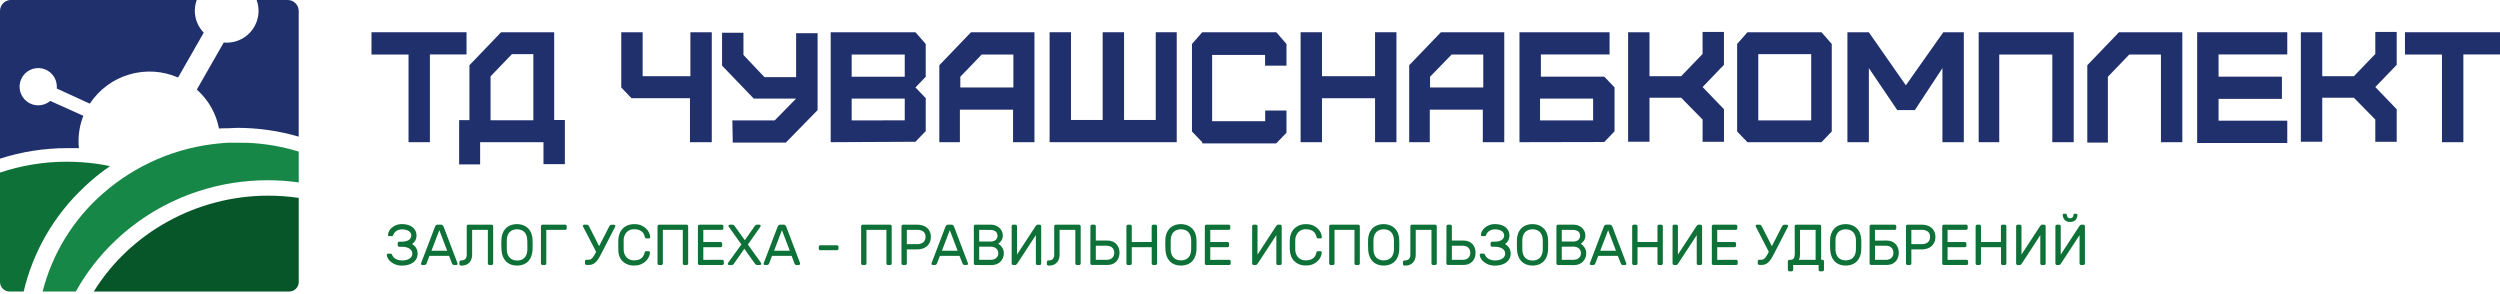
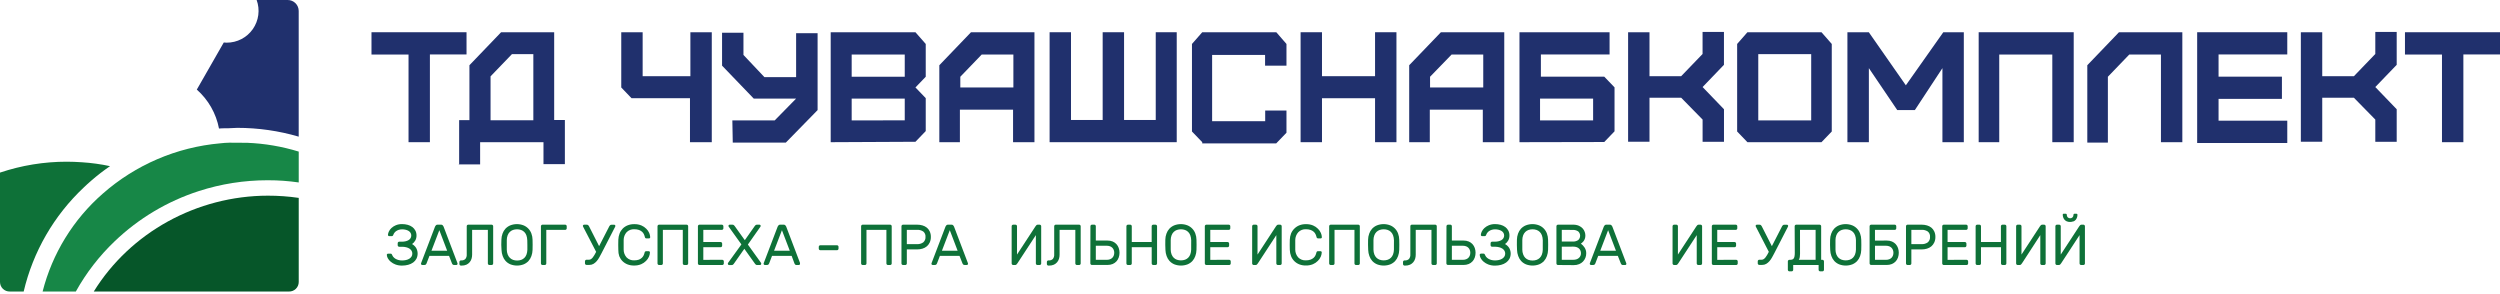
<svg xmlns="http://www.w3.org/2000/svg" width="416" height="49" viewBox="0 0 416 49" fill="none">
  <path d="M67.98 23.66V9.075H61.816V5.364H77.63V9.06H71.535V23.66H67.98Z" fill="#20306D" />
  <path d="M76.401 27.307V19.993H78.113V10.855L83.384 5.364H92.215V19.964H93.995V27.307H90.435V23.66H79.893V27.356H76.333V27.307H76.401ZM88.748 20.032V9.007H85.189L81.629 12.703V20.017H88.748V20.032Z" fill="#20306D" />
  <path d="M114.812 23.66V16.345H105.089L103.377 14.556V5.364H106.937V12.678H114.88V5.364H118.44V23.66H114.812Z" fill="#20306D" />
  <path d="M121.863 20.032H128.914L132.474 16.404H125.423L120.151 10.923V5.447H123.711V9.143L127.203 12.839H132.474V5.525H136.048V18.32L130.762 23.728H121.931L121.863 20.032Z" fill="#20306D" />
  <path d="M138.228 23.66V5.364H152.33L154.042 7.315V12.771L152.33 14.551L154.042 16.331V21.812L152.33 23.591L138.228 23.66ZM150.55 12.771V9.075H141.719V12.771H150.55ZM150.55 20.027V16.404H141.719V20.032L150.55 20.027Z" fill="#20306D" />
  <path d="M156.304 23.66V10.855L161.575 5.364H172.133V23.66H168.573V18.252H159.727V23.66H156.304ZM168.627 14.556V9.075H163.355L159.796 12.771V14.551L168.627 14.556Z" fill="#20306D" />
  <path d="M174.654 23.66V5.364H178.213V19.964H183.484V5.364H187.044V19.964H192.315V5.364H195.807V23.66H174.654Z" fill="#20306D" />
  <path d="M200.054 23.66L198.343 21.88V7.315L200.054 5.364H212.376L214.069 7.315V10.923H210.509V9.143H201.697V20.168H210.528V18.389H214.069V22.085L212.357 23.865H200.054V23.66Z" fill="#20306D" />
  <path d="M216.419 23.66V5.364H219.979V12.678H228.81V5.364H232.369V23.66H228.81V16.345H219.979V23.66H216.419Z" fill="#20306D" />
  <path d="M234.49 23.66V10.855L239.767 5.364H250.309V23.66H246.74V18.252H237.918V23.66H234.49ZM246.813 14.556V9.075H241.546L237.962 12.771V14.551L246.813 14.556Z" fill="#20306D" />
  <path d="M252.84 23.66V5.364H267.834V9.06H256.404V12.756H266.947L268.658 14.536V21.851L266.947 23.631L252.84 23.66ZM265.094 20.032V16.404H256.263V20.032H265.094Z" fill="#20306D" />
  <path d="M270.916 23.66V5.364H274.476V12.678H279.747L283.307 8.982V5.31H286.866V10.786L283.312 14.483L286.871 18.179V23.591H283.312V19.895L279.752 16.267H274.476V23.582H270.916V23.66Z" fill="#20306D" />
  <path d="M290.772 23.66L289.061 21.88V7.315L290.772 5.364H303.095L304.806 7.315V21.88L303.095 23.66H290.772ZM301.383 20.032V9.007H292.577V20.032H301.383Z" fill="#20306D" />
  <path d="M307.41 23.66V5.364H310.97L317.133 14.195L323.365 5.364H326.779V23.66H323.219V11.338L318.63 18.32H315.705L310.98 11.338V23.66H307.41Z" fill="#20306D" />
  <path d="M329.251 23.66V5.364H345.065V23.66H341.505V9.075H332.674V23.66H329.251Z" fill="#20306D" />
  <path d="M347.327 23.66V10.855L352.599 5.364H363.141V23.66H359.581V9.075H354.31L350.751 12.771V23.728H347.337L347.327 23.66Z" fill="#20306D" />
  <path d="M365.609 23.66V5.364H380.603V9.06H369.168V12.756H379.711V16.453H369.168V20.081H380.603V23.796H365.609V23.66Z" fill="#20306D" />
  <path d="M382.861 23.66V5.364H386.421V12.678H391.692L395.251 8.982V5.31H398.811V10.786L395.251 14.483L398.811 18.179V23.591H395.251V19.895L391.692 16.267H386.421V23.582H382.861V23.66Z" fill="#20306D" />
  <path d="M406.345 23.66V9.075H400.186V5.364H416V9.06H409.905V23.66H406.345Z" fill="#20306D" />
  <path d="M66.907 37.289C67.224 37.288 67.538 37.328 67.844 37.411C68.117 37.483 68.375 37.606 68.604 37.772C68.818 37.928 68.993 38.132 69.116 38.367C69.246 38.618 69.311 38.898 69.306 39.181C69.313 39.471 69.244 39.759 69.107 40.015C68.975 40.251 68.792 40.455 68.57 40.61C68.843 40.767 69.074 40.988 69.243 41.253C69.399 41.527 69.485 41.835 69.493 42.149C69.502 42.464 69.433 42.776 69.292 43.057C69.161 43.301 68.978 43.513 68.755 43.677C68.504 43.854 68.224 43.984 67.927 44.062C67.596 44.151 67.255 44.195 66.912 44.194C66.533 44.203 66.156 44.14 65.8 44.008C65.515 43.901 65.249 43.746 65.015 43.55C64.816 43.389 64.65 43.19 64.528 42.965C64.436 42.798 64.382 42.613 64.367 42.424C64.363 42.395 64.367 42.367 64.377 42.341C64.387 42.314 64.404 42.291 64.425 42.273C64.445 42.252 64.469 42.236 64.495 42.225C64.52 42.215 64.548 42.209 64.576 42.209H65.01C65.124 42.209 65.206 42.279 65.254 42.419C65.297 42.542 65.363 42.657 65.449 42.755C65.547 42.87 65.662 42.969 65.791 43.048C65.943 43.14 66.107 43.21 66.278 43.258C66.483 43.314 66.695 43.342 66.907 43.34C67.129 43.341 67.35 43.316 67.566 43.267C67.757 43.226 67.94 43.154 68.107 43.053C68.254 42.962 68.379 42.841 68.473 42.697C68.565 42.551 68.613 42.382 68.609 42.209C68.615 42.038 68.571 41.868 68.482 41.721C68.394 41.58 68.276 41.46 68.136 41.37C67.977 41.27 67.802 41.196 67.619 41.151C67.412 41.098 67.199 41.069 66.985 41.063H66.43C66.396 41.063 66.362 41.056 66.331 41.043C66.3 41.03 66.272 41.01 66.249 40.985C66.225 40.962 66.207 40.933 66.194 40.902C66.181 40.871 66.175 40.838 66.176 40.805V40.473C66.176 40.44 66.182 40.407 66.195 40.376C66.207 40.345 66.226 40.316 66.249 40.293C66.272 40.268 66.3 40.248 66.331 40.235C66.362 40.221 66.396 40.214 66.43 40.215H66.917C67.114 40.216 67.311 40.193 67.502 40.146C67.674 40.108 67.839 40.042 67.99 39.951C68.123 39.872 68.235 39.761 68.317 39.63C68.394 39.495 68.435 39.343 68.435 39.188C68.435 39.033 68.394 38.881 68.317 38.747C68.235 38.615 68.123 38.505 67.99 38.425C67.839 38.334 67.674 38.268 67.502 38.23C67.311 38.184 67.114 38.161 66.917 38.162C66.727 38.16 66.538 38.188 66.356 38.245C66.202 38.293 66.056 38.363 65.922 38.454C65.806 38.535 65.704 38.633 65.62 38.747C65.544 38.849 65.485 38.963 65.445 39.083C65.396 39.225 65.313 39.293 65.201 39.293H64.767C64.71 39.293 64.656 39.27 64.615 39.23C64.595 39.212 64.579 39.189 64.568 39.164C64.558 39.138 64.554 39.111 64.557 39.083C64.569 38.888 64.621 38.697 64.708 38.523C64.815 38.302 64.962 38.103 65.142 37.937C65.355 37.742 65.601 37.587 65.869 37.479C66.198 37.346 66.552 37.282 66.907 37.289Z" fill="#0E7138" />
  <path d="M74.724 42.58H71.457L70.969 43.852C70.946 43.911 70.911 43.964 70.867 44.008C70.831 44.039 70.789 44.063 70.744 44.077C70.698 44.091 70.651 44.096 70.604 44.091H70.257C70.23 44.091 70.203 44.086 70.178 44.075C70.153 44.064 70.13 44.048 70.111 44.028C70.091 44.008 70.075 43.985 70.064 43.959C70.053 43.933 70.047 43.905 70.048 43.877C70.052 43.831 70.066 43.786 70.087 43.745L72.393 37.699C72.429 37.622 72.477 37.551 72.535 37.489C72.571 37.452 72.615 37.423 72.664 37.404C72.713 37.386 72.765 37.378 72.817 37.382H73.383C73.435 37.378 73.488 37.385 73.537 37.404C73.585 37.422 73.63 37.451 73.666 37.489C73.724 37.551 73.771 37.622 73.807 37.699L76.104 43.745C76.125 43.786 76.139 43.831 76.143 43.877C76.144 43.905 76.139 43.932 76.129 43.959C76.119 43.984 76.104 44.008 76.085 44.028C76.066 44.048 76.043 44.064 76.018 44.075C75.993 44.086 75.966 44.091 75.938 44.091H75.582C75.535 44.096 75.487 44.091 75.442 44.077C75.397 44.063 75.355 44.039 75.319 44.008C75.275 43.964 75.24 43.911 75.217 43.852L74.724 42.58ZM71.798 41.717H74.407L73.105 38.303L71.798 41.717Z" fill="#0E7138" />
  <path d="M77.728 37.465C77.751 37.44 77.779 37.42 77.81 37.407C77.841 37.393 77.874 37.386 77.908 37.386H81.809C81.843 37.386 81.877 37.393 81.908 37.407C81.939 37.42 81.967 37.44 81.99 37.465C82.013 37.488 82.032 37.517 82.044 37.547C82.057 37.578 82.063 37.611 82.063 37.645V43.838C82.063 43.871 82.057 43.904 82.044 43.935C82.032 43.966 82.013 43.994 81.99 44.018C81.967 44.043 81.939 44.063 81.908 44.076C81.877 44.09 81.843 44.096 81.809 44.096H81.434C81.4 44.096 81.366 44.09 81.335 44.076C81.304 44.063 81.276 44.043 81.253 44.018C81.23 43.994 81.211 43.966 81.199 43.935C81.186 43.904 81.18 43.871 81.18 43.838V38.25H78.562V42.37C78.563 42.601 78.53 42.831 78.464 43.053C78.401 43.266 78.295 43.463 78.152 43.633C78.004 43.808 77.82 43.948 77.611 44.043C77.358 44.151 77.085 44.202 76.811 44.194H76.699C76.665 44.194 76.632 44.187 76.6 44.174C76.569 44.16 76.541 44.141 76.519 44.116C76.495 44.092 76.476 44.064 76.463 44.033C76.451 44.002 76.445 43.969 76.445 43.935V43.589C76.445 43.556 76.451 43.523 76.464 43.492C76.477 43.461 76.495 43.432 76.519 43.409C76.541 43.384 76.569 43.364 76.6 43.351C76.632 43.337 76.665 43.33 76.699 43.331H76.772C76.894 43.34 77.016 43.323 77.131 43.282C77.246 43.241 77.352 43.176 77.44 43.092C77.608 42.877 77.688 42.607 77.664 42.336V37.645C77.663 37.612 77.667 37.579 77.678 37.548C77.689 37.517 77.706 37.489 77.728 37.465Z" fill="#0E7138" />
  <path d="M83.433 39.888C83.438 39.544 83.5 39.202 83.618 38.879C83.723 38.574 83.889 38.293 84.106 38.054C84.335 37.815 84.61 37.626 84.915 37.499C85.625 37.224 86.411 37.224 87.12 37.499C87.423 37.624 87.697 37.811 87.922 38.049C88.148 38.287 88.322 38.569 88.431 38.879C88.549 39.202 88.612 39.544 88.617 39.888C88.636 40.457 88.636 41.026 88.617 41.595C88.607 41.939 88.543 42.28 88.427 42.604C88.321 42.91 88.155 43.192 87.939 43.433C87.713 43.673 87.439 43.863 87.134 43.989C86.427 44.257 85.647 44.257 84.94 43.989C84.635 43.863 84.361 43.673 84.135 43.433C83.919 43.192 83.754 42.91 83.648 42.604C83.529 42.28 83.464 41.939 83.453 41.595C83.407 41.026 83.401 40.457 83.433 39.888ZM87.734 39.937C87.727 39.669 87.678 39.404 87.588 39.152C87.513 38.943 87.393 38.753 87.237 38.596C87.085 38.448 86.904 38.335 86.705 38.264C86.269 38.117 85.796 38.117 85.359 38.264C85.16 38.335 84.979 38.448 84.828 38.596C84.671 38.754 84.55 38.943 84.472 39.152C84.379 39.403 84.331 39.669 84.33 39.937C84.33 40.226 84.33 40.494 84.33 40.741C84.33 40.988 84.33 41.257 84.33 41.546C84.331 41.814 84.379 42.08 84.472 42.331C84.552 42.55 84.68 42.748 84.847 42.911C84.998 43.059 85.18 43.172 85.379 43.243C85.816 43.389 86.288 43.389 86.725 43.243C86.924 43.172 87.105 43.059 87.256 42.911C87.413 42.754 87.532 42.564 87.607 42.355C87.698 42.103 87.747 41.838 87.754 41.57C87.754 41.284 87.754 41.016 87.754 40.766C87.754 40.515 87.749 40.239 87.739 39.937H87.734Z" fill="#0E7138" />
  <path d="M94.049 37.386C94.083 37.386 94.116 37.393 94.147 37.407C94.178 37.42 94.206 37.44 94.229 37.465C94.253 37.488 94.271 37.517 94.284 37.547C94.296 37.578 94.303 37.611 94.302 37.645V37.991C94.303 38.025 94.296 38.058 94.284 38.089C94.271 38.12 94.253 38.148 94.229 38.172C94.206 38.196 94.178 38.216 94.147 38.23C94.116 38.243 94.083 38.25 94.049 38.25H90.904V43.838C90.904 43.871 90.898 43.904 90.885 43.935C90.873 43.967 90.854 43.995 90.831 44.018C90.807 44.043 90.779 44.063 90.749 44.076C90.717 44.09 90.684 44.096 90.65 44.096H90.265C90.231 44.096 90.197 44.09 90.166 44.076C90.135 44.063 90.107 44.043 90.084 44.018C90.061 43.994 90.042 43.966 90.03 43.935C90.017 43.904 90.011 43.871 90.011 43.838V37.645C90.011 37.611 90.017 37.578 90.03 37.547C90.042 37.517 90.061 37.488 90.084 37.465C90.107 37.44 90.135 37.42 90.166 37.407C90.197 37.393 90.231 37.386 90.265 37.386H94.049Z" fill="#0E7138" />
  <path d="M97.038 37.737C97.011 37.695 96.994 37.646 96.989 37.596C96.989 37.569 96.995 37.542 97.006 37.517C97.017 37.491 97.033 37.469 97.052 37.45C97.071 37.429 97.094 37.413 97.119 37.403C97.144 37.392 97.171 37.386 97.199 37.386H97.604C97.7 37.377 97.796 37.405 97.872 37.464C97.922 37.511 97.965 37.566 97.999 37.625L99.691 40.961L101.397 37.635C101.431 37.575 101.474 37.521 101.524 37.474C101.6 37.415 101.696 37.387 101.792 37.396H102.197C102.224 37.396 102.252 37.402 102.277 37.413C102.302 37.423 102.325 37.44 102.343 37.46C102.362 37.479 102.377 37.502 102.387 37.527C102.397 37.552 102.402 37.579 102.402 37.606C102.397 37.656 102.38 37.705 102.353 37.747L100.095 42.136L99.725 42.824C99.603 43.048 99.457 43.259 99.291 43.453C99.137 43.631 98.956 43.784 98.754 43.906C98.55 44.025 98.318 44.086 98.081 44.081H97.594C97.56 44.082 97.526 44.075 97.495 44.062C97.464 44.048 97.436 44.028 97.413 44.004C97.39 43.98 97.371 43.952 97.359 43.921C97.346 43.89 97.34 43.856 97.34 43.823V43.477C97.34 43.444 97.346 43.41 97.359 43.379C97.371 43.348 97.39 43.32 97.413 43.297C97.436 43.272 97.464 43.252 97.495 43.239C97.526 43.225 97.56 43.218 97.594 43.218H98.013C98.137 43.218 98.258 43.179 98.359 43.106C98.475 43.024 98.578 42.924 98.662 42.809C98.761 42.677 98.853 42.538 98.935 42.394C99.022 42.243 99.11 42.082 99.198 41.907L97.038 37.737Z" fill="#0E7138" />
  <path d="M103.777 39.937C103.777 40.226 103.777 40.494 103.777 40.742C103.777 40.989 103.777 41.257 103.777 41.546C103.778 42.02 103.951 42.478 104.264 42.833C104.431 43.003 104.633 43.134 104.855 43.218C105.077 43.302 105.315 43.337 105.552 43.321C105.81 43.327 106.068 43.287 106.313 43.204C106.488 43.136 106.65 43.037 106.79 42.911C106.922 42.796 107.028 42.655 107.102 42.497C107.175 42.341 107.23 42.177 107.268 42.009C107.273 41.978 107.283 41.949 107.299 41.922C107.315 41.895 107.336 41.872 107.361 41.853C107.405 41.82 107.457 41.801 107.512 41.8H107.946C107.974 41.8 108.001 41.805 108.026 41.816C108.051 41.827 108.074 41.843 108.092 41.863C108.112 41.883 108.127 41.907 108.137 41.933C108.147 41.959 108.152 41.986 108.151 42.014C108.139 42.253 108.084 42.487 107.99 42.707C107.875 42.972 107.709 43.212 107.502 43.414C107.271 43.649 106.996 43.836 106.693 43.965C106.313 44.121 105.904 44.196 105.493 44.184C105.12 44.191 104.749 44.125 104.401 43.989C104.092 43.867 103.812 43.682 103.577 43.448C103.345 43.214 103.165 42.935 103.045 42.629C102.935 42.295 102.882 41.946 102.889 41.595C102.87 41.026 102.87 40.457 102.889 39.888C102.9 39.534 102.971 39.184 103.099 38.854C103.215 38.548 103.393 38.27 103.621 38.035C103.856 37.8 104.136 37.616 104.445 37.494C104.793 37.358 105.164 37.292 105.537 37.299C105.948 37.287 106.357 37.362 106.737 37.518C107.04 37.647 107.315 37.834 107.546 38.069C107.752 38.27 107.918 38.508 108.034 38.772C108.128 38.991 108.183 39.225 108.195 39.464C108.195 39.491 108.19 39.518 108.18 39.543C108.17 39.568 108.155 39.591 108.136 39.61C108.118 39.63 108.095 39.646 108.07 39.657C108.045 39.668 108.017 39.674 107.99 39.674H107.556C107.501 39.672 107.448 39.653 107.405 39.62C107.38 39.601 107.359 39.578 107.343 39.551C107.327 39.525 107.316 39.495 107.312 39.464C107.274 39.296 107.218 39.133 107.146 38.976C107.072 38.818 106.966 38.677 106.834 38.562C106.684 38.431 106.51 38.33 106.322 38.264C106.078 38.181 105.82 38.142 105.562 38.147C105.325 38.131 105.087 38.166 104.865 38.25C104.642 38.334 104.441 38.466 104.274 38.635C103.954 38.993 103.777 39.456 103.777 39.937Z" fill="#0E7138" />
  <path d="M114.256 37.386C114.29 37.386 114.323 37.393 114.355 37.407C114.386 37.42 114.414 37.44 114.437 37.465C114.46 37.488 114.479 37.517 114.491 37.547C114.504 37.578 114.51 37.611 114.51 37.645V43.838C114.51 43.871 114.504 43.904 114.491 43.935C114.479 43.966 114.46 43.994 114.437 44.018C114.414 44.043 114.386 44.063 114.355 44.076C114.323 44.09 114.29 44.096 114.256 44.096H113.871C113.837 44.096 113.804 44.09 113.772 44.076C113.741 44.063 113.713 44.043 113.69 44.018C113.667 43.994 113.648 43.966 113.636 43.935C113.623 43.904 113.617 43.871 113.617 43.838V38.25H110.301V43.838C110.302 43.871 110.296 43.904 110.283 43.935C110.271 43.967 110.252 43.995 110.228 44.018C110.205 44.043 110.177 44.063 110.146 44.076C110.115 44.09 110.082 44.096 110.048 44.096H109.663C109.629 44.096 109.595 44.09 109.564 44.076C109.533 44.063 109.505 44.043 109.482 44.018C109.459 43.994 109.44 43.966 109.428 43.935C109.415 43.904 109.409 43.871 109.409 43.838V37.645C109.409 37.611 109.415 37.578 109.428 37.547C109.44 37.517 109.459 37.488 109.482 37.465C109.505 37.44 109.533 37.42 109.564 37.407C109.595 37.393 109.629 37.386 109.663 37.386H114.256Z" fill="#0E7138" />
  <path d="M120.19 43.233C120.224 43.233 120.258 43.24 120.289 43.253C120.32 43.267 120.348 43.286 120.371 43.311C120.394 43.335 120.413 43.363 120.425 43.394C120.438 43.425 120.444 43.458 120.444 43.492V43.838C120.444 43.871 120.438 43.904 120.425 43.935C120.413 43.966 120.394 43.994 120.371 44.018C120.348 44.043 120.32 44.063 120.289 44.076C120.258 44.09 120.224 44.096 120.19 44.096H116.387C116.353 44.096 116.32 44.09 116.289 44.076C116.258 44.063 116.23 44.043 116.207 44.018C116.183 43.994 116.165 43.966 116.152 43.935C116.139 43.904 116.133 43.871 116.133 43.838V37.645C116.133 37.611 116.139 37.578 116.152 37.547C116.165 37.517 116.183 37.488 116.207 37.465C116.23 37.44 116.258 37.42 116.289 37.407C116.32 37.393 116.353 37.386 116.387 37.386H120.117C120.151 37.386 120.185 37.393 120.216 37.407C120.247 37.42 120.275 37.44 120.298 37.465C120.321 37.488 120.34 37.517 120.352 37.547C120.365 37.578 120.371 37.611 120.371 37.645V37.991C120.371 38.025 120.365 38.058 120.352 38.089C120.34 38.12 120.321 38.148 120.298 38.172C120.275 38.196 120.247 38.216 120.216 38.23C120.185 38.243 120.151 38.25 120.117 38.25H117.031V40.273H119.913C119.946 40.273 119.98 40.28 120.011 40.293C120.042 40.307 120.07 40.326 120.093 40.351C120.116 40.375 120.135 40.403 120.148 40.434C120.16 40.465 120.166 40.498 120.166 40.532V40.878C120.166 40.911 120.16 40.944 120.148 40.975C120.135 41.006 120.116 41.035 120.093 41.058C120.07 41.083 120.042 41.103 120.011 41.116C119.98 41.13 119.946 41.137 119.913 41.136H117.031V43.238L120.19 43.233Z" fill="#0E7138" />
  <path d="M123.857 41.4L122.112 43.886L121.99 44.023C121.954 44.054 121.912 44.077 121.867 44.091C121.821 44.106 121.774 44.111 121.726 44.106H121.322C121.294 44.106 121.267 44.1 121.242 44.089C121.217 44.078 121.194 44.062 121.175 44.042C121.156 44.023 121.141 43.999 121.131 43.973C121.121 43.947 121.116 43.919 121.117 43.891C121.115 43.877 121.115 43.862 121.117 43.847C121.114 43.826 121.114 43.805 121.117 43.784L123.37 40.673L121.244 37.703C121.226 37.67 121.216 37.634 121.214 37.596C121.214 37.569 121.219 37.542 121.229 37.517C121.239 37.492 121.254 37.469 121.273 37.45C121.292 37.43 121.314 37.414 121.34 37.403C121.365 37.392 121.392 37.386 121.419 37.386H121.863C121.913 37.382 121.963 37.388 122.01 37.405C122.057 37.422 122.1 37.449 122.136 37.484L122.258 37.625L123.935 39.966L125.574 37.635L125.696 37.489C125.731 37.452 125.773 37.424 125.821 37.407C125.868 37.389 125.919 37.382 125.969 37.386H126.374C126.401 37.386 126.428 37.392 126.453 37.403C126.479 37.414 126.501 37.43 126.52 37.45C126.539 37.469 126.554 37.492 126.564 37.517C126.574 37.542 126.579 37.569 126.578 37.596C126.577 37.634 126.567 37.67 126.549 37.703L124.447 40.693L126.661 43.779C126.664 43.8 126.664 43.822 126.661 43.843C126.663 43.857 126.663 43.872 126.661 43.886C126.662 43.914 126.658 43.942 126.648 43.968C126.638 43.994 126.622 44.018 126.603 44.038C126.584 44.058 126.561 44.074 126.536 44.084C126.511 44.095 126.484 44.101 126.456 44.101H126.013C125.966 44.106 125.918 44.101 125.873 44.087C125.827 44.072 125.785 44.049 125.749 44.018L125.628 43.882L123.857 41.4Z" fill="#0E7138" />
  <path d="M131.733 42.58H128.466L127.978 43.852C127.954 43.911 127.919 43.964 127.876 44.008C127.839 44.039 127.798 44.063 127.752 44.077C127.707 44.091 127.659 44.096 127.612 44.091H127.271C127.243 44.091 127.216 44.086 127.191 44.075C127.166 44.064 127.143 44.048 127.125 44.028C127.104 44.008 127.088 43.985 127.077 43.959C127.066 43.933 127.061 43.905 127.061 43.877C127.066 43.831 127.079 43.786 127.1 43.745L129.407 37.699C129.443 37.622 129.49 37.551 129.548 37.489C129.585 37.452 129.629 37.423 129.678 37.404C129.727 37.386 129.779 37.378 129.831 37.382H130.397C130.449 37.378 130.501 37.385 130.55 37.404C130.599 37.422 130.643 37.451 130.679 37.489C130.737 37.551 130.785 37.622 130.821 37.699L133.122 43.75C133.131 43.795 133.131 43.842 133.122 43.887C133.123 43.914 133.119 43.942 133.109 43.968C133.099 43.994 133.083 44.018 133.064 44.038C133.045 44.058 133.022 44.074 132.997 44.085C132.972 44.096 132.945 44.101 132.918 44.101H132.571C132.524 44.106 132.476 44.101 132.431 44.087C132.386 44.072 132.344 44.049 132.308 44.018C132.264 43.973 132.229 43.92 132.206 43.862L131.733 42.58ZM128.807 41.717H131.416L130.114 38.303L128.807 41.717Z" fill="#0E7138" />
  <path d="M136.497 41.634C136.463 41.634 136.429 41.627 136.398 41.614C136.367 41.6 136.339 41.581 136.316 41.556C136.293 41.532 136.274 41.504 136.261 41.473C136.249 41.442 136.243 41.409 136.243 41.375V41.068C136.243 41.035 136.249 41.002 136.262 40.971C136.274 40.94 136.293 40.911 136.316 40.888C136.339 40.863 136.367 40.843 136.398 40.83C136.429 40.816 136.463 40.809 136.497 40.81H139.276C139.31 40.809 139.344 40.816 139.375 40.83C139.406 40.843 139.434 40.863 139.457 40.888C139.48 40.911 139.499 40.94 139.511 40.971C139.524 41.002 139.53 41.035 139.53 41.068V41.375C139.53 41.409 139.524 41.442 139.511 41.473C139.499 41.504 139.48 41.532 139.457 41.556C139.434 41.581 139.406 41.6 139.375 41.614C139.344 41.627 139.31 41.634 139.276 41.634H136.497Z" fill="#0E7138" />
  <path d="M148.127 37.386C148.161 37.386 148.194 37.393 148.225 37.407C148.256 37.42 148.284 37.44 148.307 37.465C148.331 37.488 148.349 37.517 148.362 37.547C148.374 37.578 148.381 37.611 148.38 37.645V43.838C148.381 43.871 148.374 43.904 148.362 43.935C148.349 43.966 148.331 43.994 148.307 44.018C148.284 44.043 148.256 44.063 148.225 44.076C148.194 44.09 148.161 44.096 148.127 44.096H147.751C147.717 44.096 147.684 44.09 147.653 44.076C147.622 44.063 147.594 44.043 147.571 44.018C147.547 43.994 147.529 43.966 147.516 43.935C147.504 43.904 147.497 43.871 147.498 43.838V38.25H144.182V43.838C144.182 43.871 144.176 43.904 144.164 43.935C144.151 43.967 144.132 43.995 144.109 44.018C144.086 44.043 144.058 44.063 144.027 44.076C143.996 44.09 143.962 44.096 143.928 44.096H143.543C143.509 44.096 143.476 44.09 143.445 44.076C143.414 44.063 143.386 44.043 143.363 44.018C143.339 43.994 143.321 43.966 143.308 43.935C143.295 43.904 143.289 43.871 143.289 43.838V37.645C143.289 37.611 143.295 37.578 143.308 37.547C143.321 37.517 143.339 37.488 143.363 37.465C143.386 37.44 143.414 37.42 143.445 37.407C143.476 37.393 143.509 37.386 143.543 37.386H148.127Z" fill="#0E7138" />
  <path d="M152.627 37.386C152.923 37.385 153.217 37.426 153.5 37.508C153.763 37.583 154.008 37.709 154.222 37.879C154.43 38.051 154.597 38.267 154.71 38.513C154.839 38.799 154.902 39.111 154.895 39.425C154.902 39.74 154.839 40.053 154.71 40.342C154.597 40.591 154.43 40.812 154.222 40.99C154.01 41.166 153.764 41.297 153.5 41.375C153.217 41.461 152.923 41.504 152.627 41.502H150.896V43.838C150.897 43.871 150.891 43.904 150.878 43.935C150.866 43.967 150.847 43.995 150.823 44.018C150.8 44.043 150.772 44.063 150.741 44.076C150.71 44.09 150.677 44.096 150.643 44.096H150.258C150.224 44.096 150.19 44.09 150.159 44.076C150.128 44.063 150.1 44.043 150.077 44.018C150.054 43.995 150.035 43.966 150.023 43.935C150.01 43.904 150.004 43.871 150.004 43.838V37.645C150.004 37.611 150.01 37.578 150.023 37.547C150.035 37.517 150.054 37.488 150.077 37.465C150.1 37.44 150.128 37.42 150.159 37.407C150.19 37.393 150.224 37.386 150.258 37.386H152.627ZM150.896 40.624H152.584C152.957 40.647 153.327 40.542 153.632 40.327C153.76 40.214 153.861 40.073 153.925 39.915C153.99 39.757 154.016 39.585 154.003 39.415C154.018 39.247 153.992 39.079 153.927 38.923C153.863 38.768 153.761 38.63 153.632 38.523C153.322 38.319 152.954 38.222 152.584 38.245H150.896V40.624Z" fill="#0E7138" />
  <path d="M159.664 42.58H156.397L155.909 43.852C155.885 43.911 155.851 43.964 155.807 44.008C155.771 44.039 155.729 44.063 155.684 44.077C155.638 44.091 155.591 44.096 155.543 44.091H155.197C155.17 44.091 155.143 44.086 155.118 44.075C155.092 44.064 155.07 44.048 155.051 44.028C155.031 44.008 155.014 43.985 155.003 43.959C154.993 43.933 154.987 43.905 154.988 43.877C154.992 43.831 155.005 43.786 155.027 43.745L157.333 37.699C157.369 37.622 157.417 37.551 157.474 37.489C157.511 37.452 157.555 37.423 157.604 37.404C157.653 37.386 157.705 37.378 157.757 37.382H158.323C158.375 37.378 158.427 37.385 158.476 37.404C158.525 37.422 158.569 37.451 158.606 37.489C158.663 37.551 158.711 37.622 158.747 37.699L161.044 43.745C161.065 43.786 161.078 43.831 161.083 43.877C161.084 43.905 161.079 43.932 161.069 43.959C161.059 43.984 161.044 44.008 161.024 44.028C161.006 44.048 160.983 44.064 160.958 44.075C160.933 44.086 160.906 44.091 160.878 44.091H160.532C160.485 44.096 160.437 44.091 160.392 44.077C160.346 44.063 160.305 44.039 160.269 44.008C160.225 43.964 160.19 43.911 160.166 43.852L159.664 42.58ZM156.738 41.717H159.347L158.045 38.303L156.738 41.717Z" fill="#0E7138" />
-   <path d="M162.297 44.096C162.263 44.096 162.23 44.09 162.199 44.076C162.168 44.063 162.14 44.043 162.117 44.018C162.093 43.995 162.075 43.966 162.062 43.935C162.05 43.904 162.043 43.871 162.044 43.838V37.645C162.043 37.612 162.05 37.578 162.062 37.547C162.075 37.517 162.093 37.488 162.117 37.465C162.14 37.44 162.168 37.42 162.199 37.407C162.23 37.393 162.263 37.386 162.297 37.387H164.818C165.153 37.378 165.485 37.441 165.793 37.572C166.033 37.679 166.247 37.835 166.422 38.03C166.578 38.2 166.696 38.401 166.769 38.62C166.829 38.803 166.862 38.993 166.866 39.186C166.869 39.376 166.836 39.564 166.769 39.742C166.715 39.887 166.641 40.023 166.549 40.147C166.476 40.243 166.391 40.33 166.296 40.405L166.11 40.541C166.37 40.714 166.594 40.936 166.769 41.195C166.955 41.485 167.049 41.825 167.037 42.17C167.037 42.412 166.993 42.652 166.905 42.877C166.814 43.117 166.675 43.335 166.497 43.519C166.318 43.703 166.104 43.848 165.867 43.945C165.582 44.061 165.277 44.117 164.969 44.111L162.297 44.096ZM162.936 38.245V40.195H164.726C165.06 40.22 165.393 40.132 165.672 39.947C165.771 39.855 165.851 39.744 165.905 39.62C165.96 39.496 165.988 39.363 165.988 39.227C165.988 39.092 165.96 38.958 165.905 38.834C165.851 38.711 165.771 38.599 165.672 38.508C165.393 38.322 165.06 38.235 164.726 38.259L162.936 38.245ZM162.936 41.044V43.228H164.857C165.045 43.231 165.231 43.202 165.408 43.141C165.551 43.091 165.682 43.013 165.793 42.911C165.896 42.814 165.978 42.696 166.032 42.565C166.085 42.435 166.112 42.296 166.11 42.156C166.111 42.014 166.086 41.874 166.037 41.741C165.988 41.607 165.91 41.486 165.808 41.385C165.695 41.277 165.56 41.194 165.413 41.141C165.23 41.076 165.037 41.045 164.843 41.049L162.936 41.044Z" fill="#0E7138" />
  <path d="M168.592 44.096C168.559 44.096 168.525 44.09 168.494 44.076C168.463 44.063 168.435 44.043 168.412 44.018C168.389 43.995 168.37 43.966 168.357 43.935C168.345 43.904 168.339 43.871 168.339 43.838V37.645C168.339 37.611 168.345 37.578 168.357 37.547C168.37 37.517 168.389 37.488 168.412 37.465C168.435 37.44 168.463 37.42 168.494 37.407C168.525 37.393 168.559 37.386 168.592 37.386H168.978C169.012 37.386 169.045 37.393 169.076 37.407C169.107 37.42 169.135 37.44 169.158 37.465C169.182 37.488 169.2 37.517 169.213 37.547C169.225 37.578 169.232 37.611 169.231 37.645V42.36L172.294 37.674C172.338 37.604 172.391 37.538 172.45 37.479C172.478 37.449 172.512 37.426 172.55 37.41C172.587 37.394 172.628 37.386 172.669 37.386H173.001C173.034 37.386 173.068 37.393 173.099 37.407C173.13 37.42 173.158 37.44 173.181 37.465C173.204 37.488 173.223 37.517 173.236 37.547C173.248 37.578 173.254 37.611 173.254 37.645V43.838C173.254 43.871 173.248 43.904 173.236 43.935C173.223 43.966 173.204 43.995 173.181 44.018C173.158 44.043 173.13 44.063 173.099 44.076C173.068 44.09 173.034 44.096 173.001 44.096H172.62C172.586 44.096 172.553 44.09 172.522 44.076C172.491 44.063 172.463 44.043 172.44 44.018C172.416 43.995 172.398 43.966 172.385 43.935C172.373 43.904 172.366 43.871 172.367 43.838V39.123L169.304 43.809C169.259 43.879 169.207 43.944 169.148 44.004C169.12 44.033 169.086 44.057 169.048 44.073C169.011 44.089 168.97 44.097 168.929 44.096H168.592Z" fill="#0E7138" />
  <path d="M175.492 37.465C175.515 37.44 175.543 37.42 175.574 37.407C175.605 37.393 175.639 37.386 175.673 37.386H179.574C179.608 37.386 179.641 37.393 179.672 37.407C179.703 37.42 179.731 37.44 179.754 37.465C179.778 37.488 179.796 37.517 179.809 37.547C179.821 37.578 179.828 37.611 179.827 37.645V43.838C179.828 43.871 179.821 43.904 179.809 43.935C179.796 43.966 179.778 43.994 179.754 44.018C179.731 44.043 179.703 44.063 179.672 44.076C179.641 44.09 179.608 44.096 179.574 44.096H179.189C179.155 44.096 179.121 44.09 179.09 44.076C179.059 44.063 179.031 44.043 179.008 44.018C178.985 43.994 178.966 43.966 178.954 43.935C178.941 43.904 178.935 43.871 178.935 43.838V38.25H176.316V42.37C176.318 42.601 176.285 42.831 176.219 43.053C176.156 43.266 176.05 43.463 175.907 43.633C175.759 43.808 175.574 43.948 175.366 44.043C175.113 44.151 174.84 44.202 174.566 44.194H174.454C174.42 44.194 174.386 44.187 174.355 44.174C174.324 44.16 174.296 44.141 174.273 44.116C174.25 44.092 174.231 44.064 174.218 44.033C174.206 44.002 174.2 43.969 174.2 43.935V43.589C174.2 43.556 174.206 43.523 174.219 43.492C174.231 43.461 174.25 43.432 174.273 43.409C174.296 43.384 174.324 43.364 174.355 43.351C174.386 43.337 174.42 43.33 174.454 43.331H174.527C174.649 43.34 174.771 43.323 174.886 43.282C175.001 43.241 175.106 43.176 175.195 43.092C175.362 42.877 175.443 42.607 175.419 42.336V37.645C175.419 37.611 175.425 37.578 175.437 37.547C175.45 37.516 175.469 37.488 175.492 37.465Z" fill="#0E7138" />
  <path d="M181.446 37.645C181.446 37.577 181.472 37.513 181.519 37.464C181.541 37.439 181.568 37.419 181.598 37.406C181.629 37.392 181.662 37.386 181.695 37.386H182.1C182.133 37.386 182.166 37.393 182.196 37.406C182.226 37.419 182.253 37.439 182.275 37.464C182.32 37.514 182.344 37.578 182.344 37.645V40.029H184.294C184.586 40.023 184.876 40.076 185.147 40.185C185.384 40.283 185.597 40.431 185.772 40.619C185.942 40.807 186.073 41.028 186.157 41.268C186.332 41.78 186.332 42.336 186.157 42.848C186.073 43.088 185.942 43.308 185.772 43.496C185.597 43.684 185.384 43.832 185.147 43.93C184.876 44.039 184.586 44.092 184.294 44.086H181.685C181.651 44.087 181.618 44.08 181.587 44.066C181.556 44.053 181.528 44.033 181.505 44.008C181.481 43.984 181.463 43.956 181.45 43.925C181.438 43.894 181.431 43.861 181.432 43.828L181.446 37.645ZM185.411 42.063C185.412 41.908 185.385 41.755 185.333 41.609C185.282 41.469 185.202 41.341 185.099 41.234C184.989 41.125 184.858 41.04 184.713 40.985C184.54 40.92 184.357 40.889 184.172 40.892H182.344V43.233H184.172C184.357 43.236 184.54 43.205 184.713 43.14C184.858 43.086 184.989 43.001 185.099 42.892C185.202 42.785 185.282 42.657 185.333 42.516C185.385 42.371 185.412 42.217 185.411 42.063Z" fill="#0E7138" />
  <path d="M192.281 37.386C192.315 37.386 192.349 37.393 192.38 37.407C192.411 37.42 192.439 37.44 192.462 37.465C192.485 37.488 192.504 37.517 192.516 37.547C192.529 37.578 192.535 37.611 192.535 37.645V43.838C192.535 43.871 192.529 43.904 192.516 43.935C192.504 43.966 192.485 43.994 192.462 44.018C192.439 44.043 192.411 44.063 192.38 44.076C192.349 44.09 192.315 44.096 192.281 44.096H191.896C191.862 44.096 191.829 44.09 191.798 44.076C191.767 44.063 191.739 44.043 191.716 44.018C191.692 43.994 191.674 43.966 191.661 43.935C191.649 43.904 191.642 43.871 191.643 43.838V41.132H188.327V43.838C188.327 43.871 188.321 43.904 188.309 43.935C188.296 43.967 188.277 43.995 188.254 44.018C188.231 44.043 188.203 44.063 188.172 44.076C188.141 44.09 188.107 44.096 188.073 44.096H187.688C187.654 44.097 187.621 44.091 187.59 44.078C187.559 44.066 187.531 44.047 187.508 44.023C187.483 43.999 187.464 43.97 187.452 43.938C187.439 43.906 187.433 43.872 187.434 43.838V37.645C187.434 37.611 187.44 37.578 187.453 37.547C187.465 37.517 187.484 37.488 187.508 37.465C187.531 37.44 187.558 37.42 187.59 37.407C187.621 37.393 187.654 37.386 187.688 37.386H188.073C188.107 37.386 188.141 37.393 188.172 37.407C188.203 37.42 188.231 37.44 188.254 37.465C188.277 37.488 188.296 37.516 188.309 37.547C188.321 37.578 188.327 37.611 188.327 37.645V40.273H191.638V37.645C191.637 37.611 191.644 37.578 191.656 37.547C191.669 37.517 191.687 37.488 191.711 37.465C191.734 37.44 191.762 37.42 191.793 37.407C191.824 37.393 191.857 37.386 191.891 37.386H192.281Z" fill="#0E7138" />
  <path d="M193.91 39.888C193.915 39.544 193.977 39.202 194.095 38.879C194.2 38.574 194.366 38.293 194.583 38.054C194.812 37.815 195.087 37.626 195.392 37.499C196.102 37.224 196.887 37.224 197.597 37.499C197.9 37.624 198.173 37.811 198.399 38.049C198.625 38.287 198.799 38.569 198.908 38.879C199.026 39.202 199.089 39.544 199.094 39.888C199.113 40.457 199.113 41.026 199.094 41.595C199.084 41.939 199.02 42.28 198.903 42.604C198.797 42.91 198.632 43.192 198.416 43.433C198.19 43.673 197.916 43.863 197.611 43.989C196.904 44.257 196.124 44.257 195.417 43.989C195.112 43.863 194.838 43.673 194.612 43.433C194.396 43.192 194.231 42.91 194.125 42.604C194.006 42.28 193.941 41.939 193.93 41.595C193.9 41.026 193.894 40.457 193.91 39.888ZM198.211 39.937C198.204 39.669 198.155 39.404 198.065 39.152C197.99 38.943 197.87 38.753 197.714 38.596C197.562 38.448 197.381 38.335 197.182 38.264C196.745 38.117 196.273 38.117 195.836 38.264C195.637 38.335 195.456 38.448 195.305 38.596C195.148 38.754 195.027 38.943 194.949 39.152C194.856 39.403 194.808 39.669 194.807 39.937C194.807 40.226 194.807 40.494 194.807 40.741C194.807 40.988 194.807 41.257 194.807 41.546C194.808 41.814 194.856 42.08 194.949 42.331C195.027 42.539 195.148 42.729 195.305 42.887C195.456 43.035 195.637 43.148 195.836 43.218C196.273 43.365 196.745 43.365 197.182 43.218C197.381 43.148 197.562 43.035 197.714 42.887C197.87 42.73 197.99 42.54 198.065 42.331C198.155 42.079 198.204 41.814 198.211 41.546C198.211 41.26 198.211 40.992 198.211 40.741C198.211 40.491 198.213 40.223 198.216 39.937H198.211Z" fill="#0E7138" />
  <path d="M204.54 43.233C204.574 43.233 204.608 43.24 204.639 43.253C204.67 43.267 204.698 43.286 204.721 43.311C204.744 43.335 204.763 43.363 204.775 43.394C204.788 43.425 204.794 43.458 204.794 43.492V43.838C204.794 43.871 204.788 43.904 204.775 43.935C204.763 43.966 204.744 43.994 204.721 44.018C204.698 44.043 204.67 44.063 204.639 44.076C204.608 44.09 204.574 44.096 204.54 44.096H200.737C200.703 44.096 200.669 44.09 200.638 44.076C200.607 44.063 200.579 44.043 200.556 44.018C200.533 43.994 200.514 43.966 200.502 43.935C200.489 43.904 200.483 43.871 200.483 43.838V37.645C200.483 37.611 200.489 37.578 200.502 37.547C200.514 37.517 200.533 37.488 200.556 37.465C200.579 37.44 200.607 37.42 200.638 37.407C200.669 37.393 200.703 37.386 200.737 37.386H204.467C204.501 37.386 204.535 37.393 204.566 37.407C204.597 37.42 204.625 37.44 204.648 37.465C204.671 37.488 204.69 37.517 204.702 37.547C204.715 37.578 204.721 37.611 204.721 37.645V37.991C204.721 38.025 204.715 38.058 204.702 38.089C204.69 38.12 204.671 38.148 204.648 38.172C204.625 38.196 204.597 38.216 204.566 38.23C204.535 38.243 204.501 38.25 204.467 38.25H201.39V40.273H204.272C204.306 40.273 204.34 40.28 204.371 40.293C204.402 40.307 204.43 40.326 204.453 40.351C204.476 40.375 204.495 40.403 204.507 40.434C204.52 40.465 204.526 40.498 204.526 40.532V40.878C204.526 40.911 204.52 40.944 204.507 40.975C204.495 41.006 204.476 41.035 204.453 41.058C204.43 41.083 204.402 41.103 204.371 41.116C204.34 41.13 204.306 41.137 204.272 41.136H201.39V43.238L204.54 43.233Z" fill="#0E7138" />
  <path d="M208.612 44.096C208.578 44.096 208.545 44.09 208.514 44.076C208.482 44.063 208.455 44.043 208.432 44.018C208.408 43.995 208.39 43.966 208.377 43.935C208.364 43.904 208.358 43.871 208.358 43.838V37.645C208.358 37.611 208.364 37.578 208.377 37.547C208.39 37.517 208.408 37.488 208.432 37.465C208.455 37.44 208.482 37.42 208.514 37.407C208.545 37.393 208.578 37.386 208.612 37.386H208.997C209.031 37.386 209.065 37.393 209.096 37.407C209.127 37.42 209.155 37.44 209.178 37.465C209.201 37.488 209.22 37.517 209.232 37.547C209.245 37.578 209.251 37.611 209.251 37.645V42.36L212.313 37.674C212.358 37.604 212.41 37.538 212.469 37.479C212.497 37.449 212.531 37.426 212.569 37.41C212.607 37.394 212.648 37.386 212.689 37.386H213.02C213.054 37.386 213.088 37.393 213.119 37.407C213.15 37.42 213.178 37.44 213.201 37.465C213.224 37.488 213.243 37.517 213.255 37.547C213.268 37.578 213.274 37.611 213.274 37.645V43.838C213.274 43.871 213.268 43.904 213.255 43.935C213.243 43.966 213.224 43.995 213.201 44.018C213.178 44.043 213.15 44.063 213.119 44.076C213.088 44.09 213.054 44.096 213.02 44.096H212.635C212.601 44.096 212.568 44.09 212.536 44.076C212.505 44.063 212.478 44.043 212.454 44.018C212.431 43.995 212.412 43.966 212.4 43.935C212.387 43.904 212.381 43.871 212.381 43.838V39.123L209.319 43.809C209.274 43.879 209.222 43.944 209.163 44.004C209.135 44.033 209.101 44.057 209.063 44.073C209.025 44.089 208.985 44.097 208.944 44.096H208.612Z" fill="#0E7138" />
  <path d="M215.531 39.937C215.531 40.226 215.531 40.494 215.531 40.742C215.531 40.989 215.531 41.257 215.531 41.546C215.532 42.02 215.705 42.478 216.019 42.833C216.186 43.003 216.387 43.134 216.609 43.218C216.832 43.302 217.069 43.337 217.306 43.321C217.565 43.327 217.822 43.287 218.067 43.204C218.255 43.138 218.429 43.037 218.579 42.907C218.711 42.791 218.817 42.65 218.891 42.492C218.963 42.336 219.019 42.172 219.057 42.004C219.061 41.974 219.072 41.944 219.088 41.917C219.104 41.89 219.125 41.867 219.15 41.848C219.193 41.815 219.246 41.797 219.301 41.795H219.735C219.762 41.795 219.789 41.8 219.815 41.811C219.84 41.822 219.862 41.838 219.881 41.858C219.9 41.878 219.916 41.902 219.926 41.928C219.936 41.954 219.94 41.981 219.94 42.009C219.927 42.248 219.873 42.482 219.779 42.702C219.663 42.967 219.498 43.207 219.291 43.409C219.06 43.644 218.785 43.831 218.482 43.96C218.102 44.116 217.693 44.191 217.282 44.179C216.909 44.186 216.538 44.12 216.19 43.984C215.881 43.862 215.601 43.678 215.366 43.443C215.134 43.209 214.953 42.93 214.834 42.624C214.705 42.292 214.634 41.941 214.624 41.585C214.605 41.016 214.605 40.447 214.624 39.878C214.635 39.524 214.706 39.175 214.834 38.845C214.96 38.54 215.148 38.264 215.385 38.035C215.62 37.8 215.901 37.616 216.209 37.494C216.557 37.358 216.928 37.292 217.302 37.299C217.712 37.287 218.121 37.362 218.501 37.518C218.804 37.647 219.079 37.834 219.311 38.069C219.517 38.27 219.682 38.508 219.798 38.772C219.892 38.991 219.947 39.225 219.959 39.464C219.96 39.491 219.955 39.518 219.945 39.543C219.934 39.568 219.92 39.591 219.901 39.61C219.882 39.63 219.859 39.646 219.834 39.657C219.809 39.668 219.782 39.674 219.754 39.674H219.32C219.266 39.672 219.213 39.653 219.169 39.62C219.144 39.601 219.123 39.578 219.107 39.551C219.091 39.525 219.081 39.495 219.077 39.464C219.038 39.296 218.983 39.133 218.911 38.976C218.836 38.818 218.73 38.677 218.599 38.562C218.448 38.431 218.275 38.33 218.087 38.264C217.842 38.181 217.584 38.142 217.326 38.147C217.089 38.131 216.851 38.166 216.629 38.25C216.407 38.334 216.205 38.466 216.039 38.635C215.715 38.991 215.534 39.455 215.531 39.937Z" fill="#0E7138" />
  <path d="M226.02 37.386C226.054 37.386 226.088 37.393 226.119 37.407C226.15 37.42 226.178 37.44 226.201 37.465C226.224 37.488 226.243 37.517 226.255 37.547C226.268 37.578 226.274 37.611 226.274 37.645V43.838C226.274 43.871 226.268 43.904 226.255 43.935C226.243 43.966 226.224 43.994 226.201 44.018C226.178 44.043 226.15 44.063 226.119 44.076C226.088 44.09 226.054 44.096 226.02 44.096H225.635C225.601 44.096 225.568 44.09 225.537 44.076C225.506 44.063 225.478 44.043 225.455 44.018C225.431 43.994 225.413 43.966 225.4 43.935C225.388 43.904 225.381 43.871 225.382 43.838V38.25H222.066V43.838C222.066 43.871 222.06 43.904 222.048 43.935C222.035 43.967 222.016 43.995 221.993 44.018C221.97 44.043 221.942 44.063 221.911 44.076C221.88 44.09 221.846 44.096 221.812 44.096H221.427C221.393 44.096 221.36 44.09 221.328 44.076C221.297 44.063 221.27 44.043 221.246 44.018C221.223 43.994 221.204 43.966 221.192 43.935C221.179 43.904 221.173 43.871 221.173 43.838V37.645C221.173 37.611 221.179 37.578 221.192 37.547C221.204 37.517 221.223 37.488 221.246 37.465C221.27 37.44 221.297 37.42 221.328 37.407C221.36 37.393 221.393 37.386 221.427 37.386H226.02Z" fill="#0E7138" />
  <path d="M227.649 39.888C227.653 39.544 227.716 39.202 227.834 38.879C227.939 38.574 228.105 38.293 228.322 38.054C228.55 37.815 228.826 37.626 229.131 37.499C229.84 37.224 230.626 37.224 231.335 37.499C231.639 37.624 231.912 37.811 232.138 38.049C232.364 38.287 232.538 38.569 232.647 38.879C232.765 39.202 232.828 39.544 232.832 39.888C232.852 40.457 232.852 41.026 232.832 41.595C232.823 41.939 232.758 42.28 232.642 42.604C232.536 42.91 232.371 43.192 232.155 43.433C231.929 43.673 231.655 43.863 231.35 43.989C230.643 44.257 229.863 44.257 229.156 43.989C228.851 43.863 228.577 43.673 228.351 43.433C228.135 43.192 227.969 42.91 227.864 42.604C227.745 42.28 227.679 41.939 227.668 41.595C227.639 41.026 227.633 40.457 227.649 39.888ZM231.95 39.937C231.943 39.669 231.894 39.404 231.804 39.152C231.729 38.943 231.609 38.753 231.452 38.596C231.301 38.448 231.12 38.335 230.921 38.264C230.484 38.117 230.012 38.117 229.575 38.264C229.376 38.335 229.195 38.448 229.044 38.596C228.887 38.754 228.766 38.943 228.688 39.152C228.595 39.403 228.547 39.669 228.546 39.937C228.546 40.226 228.546 40.494 228.546 40.741C228.546 40.988 228.546 41.257 228.546 41.546C228.547 41.814 228.595 42.08 228.688 42.331C228.765 42.539 228.887 42.729 229.044 42.887C229.195 43.035 229.376 43.148 229.575 43.218C230.012 43.365 230.484 43.365 230.921 43.218C231.12 43.148 231.301 43.035 231.452 42.887C231.609 42.73 231.729 42.54 231.804 42.331C231.894 42.079 231.943 41.814 231.95 41.546C231.95 41.26 231.95 40.992 231.95 40.741C231.95 40.491 231.951 40.223 231.955 39.937H231.95Z" fill="#0E7138" />
  <path d="M234.744 37.465C234.767 37.44 234.795 37.42 234.826 37.407C234.857 37.393 234.89 37.386 234.924 37.386H238.825C238.859 37.386 238.893 37.393 238.924 37.407C238.955 37.42 238.983 37.44 239.006 37.465C239.029 37.488 239.048 37.517 239.06 37.547C239.073 37.578 239.079 37.611 239.079 37.645V43.838C239.079 43.871 239.073 43.904 239.06 43.935C239.048 43.966 239.029 43.994 239.006 44.018C238.983 44.043 238.955 44.063 238.924 44.076C238.893 44.09 238.859 44.096 238.825 44.096H238.45C238.416 44.096 238.383 44.09 238.351 44.076C238.32 44.063 238.292 44.043 238.269 44.018C238.246 43.994 238.227 43.966 238.215 43.935C238.202 43.904 238.196 43.871 238.196 43.838V38.25H235.578V42.37C235.579 42.601 235.547 42.831 235.48 43.053C235.417 43.266 235.311 43.463 235.168 43.633C235.021 43.808 234.836 43.948 234.627 44.043C234.374 44.151 234.102 44.202 233.827 44.194H233.715C233.681 44.194 233.648 44.187 233.617 44.174C233.586 44.16 233.558 44.141 233.535 44.116C233.511 44.092 233.492 44.064 233.48 44.033C233.467 44.002 233.461 43.969 233.461 43.935V43.589C233.461 43.556 233.467 43.523 233.48 43.492C233.493 43.461 233.511 43.432 233.535 43.409C233.558 43.384 233.586 43.364 233.617 43.351C233.648 43.337 233.681 43.33 233.715 43.331H233.788C233.91 43.34 234.032 43.323 234.147 43.282C234.262 43.241 234.368 43.176 234.456 43.092C234.624 42.877 234.704 42.607 234.681 42.336V37.645C234.679 37.612 234.683 37.579 234.694 37.548C234.705 37.517 234.722 37.489 234.744 37.465Z" fill="#0E7138" />
  <path d="M240.693 37.645C240.693 37.577 240.719 37.513 240.766 37.464C240.788 37.439 240.815 37.419 240.845 37.406C240.875 37.392 240.908 37.386 240.942 37.386H241.346C241.38 37.386 241.412 37.393 241.443 37.406C241.473 37.419 241.5 37.439 241.522 37.464C241.567 37.514 241.591 37.578 241.59 37.645V40.029H243.541C243.833 40.023 244.123 40.076 244.394 40.185C244.631 40.283 244.844 40.431 245.018 40.619C245.189 40.807 245.32 41.028 245.403 41.268C245.579 41.78 245.579 42.336 245.403 42.848C245.32 43.088 245.189 43.308 245.018 43.496C244.844 43.684 244.631 43.832 244.394 43.93C244.123 44.039 243.833 44.092 243.541 44.086H240.932C240.898 44.087 240.865 44.08 240.833 44.066C240.802 44.053 240.775 44.033 240.751 44.008C240.728 43.984 240.709 43.956 240.697 43.925C240.684 43.894 240.678 43.861 240.678 43.828L240.693 37.645ZM244.657 42.063C244.658 41.908 244.632 41.755 244.579 41.609C244.529 41.469 244.449 41.341 244.345 41.234C244.236 41.125 244.105 41.04 243.96 40.985C243.787 40.92 243.603 40.889 243.419 40.892H241.59V43.233H243.419C243.603 43.236 243.787 43.205 243.96 43.14C244.105 43.086 244.236 43.001 244.345 42.892C244.449 42.785 244.529 42.657 244.579 42.516C244.632 42.371 244.658 42.217 244.657 42.063Z" fill="#0E7138" />
  <path d="M248.773 37.289C249.089 37.287 249.404 37.328 249.709 37.411C249.983 37.483 250.241 37.605 250.47 37.772C250.684 37.928 250.859 38.132 250.982 38.367C251.112 38.618 251.177 38.898 251.172 39.181C251.179 39.471 251.11 39.759 250.972 40.015C250.841 40.251 250.658 40.455 250.436 40.61C250.716 40.764 250.954 40.985 251.128 41.253C251.284 41.527 251.37 41.835 251.378 42.149C251.387 42.464 251.318 42.776 251.177 43.057C251.041 43.305 250.851 43.518 250.621 43.682C250.37 43.859 250.089 43.989 249.792 44.067C249.462 44.156 249.12 44.2 248.778 44.199C248.399 44.207 248.022 44.145 247.666 44.013C247.381 43.906 247.115 43.751 246.881 43.555C246.682 43.394 246.516 43.195 246.393 42.97C246.297 42.8 246.239 42.612 246.223 42.419C246.219 42.391 246.223 42.362 246.233 42.336C246.243 42.309 246.26 42.286 246.281 42.267C246.301 42.247 246.324 42.231 246.35 42.22C246.376 42.209 246.404 42.204 246.432 42.204H246.866C246.98 42.204 247.062 42.274 247.11 42.414C247.153 42.538 247.219 42.652 247.305 42.75C247.403 42.865 247.518 42.964 247.647 43.043C247.799 43.135 247.963 43.205 248.134 43.252C248.339 43.309 248.551 43.337 248.763 43.335C248.985 43.336 249.206 43.312 249.422 43.262C249.613 43.221 249.796 43.149 249.963 43.048C250.11 42.958 250.234 42.836 250.329 42.692C250.421 42.546 250.469 42.377 250.465 42.204C250.471 42.033 250.427 41.863 250.338 41.717C250.25 41.575 250.132 41.455 249.992 41.365C249.833 41.265 249.658 41.191 249.475 41.146C249.268 41.093 249.055 41.064 248.841 41.058H248.285C248.252 41.058 248.218 41.052 248.187 41.038C248.156 41.025 248.128 41.005 248.105 40.98C248.081 40.957 248.063 40.928 248.05 40.897C248.037 40.866 248.031 40.833 248.032 40.8V40.473C248.032 40.44 248.038 40.407 248.05 40.376C248.063 40.345 248.082 40.316 248.105 40.293C248.128 40.268 248.156 40.248 248.187 40.235C248.218 40.221 248.252 40.214 248.285 40.215H248.773C248.97 40.216 249.167 40.193 249.358 40.146C249.53 40.108 249.695 40.042 249.846 39.951C249.979 39.871 250.091 39.761 250.173 39.629C250.25 39.495 250.291 39.343 250.291 39.188C250.291 39.033 250.25 38.881 250.173 38.747C250.091 38.615 249.979 38.505 249.846 38.425C249.695 38.334 249.53 38.268 249.358 38.23C249.167 38.184 248.97 38.161 248.773 38.162C248.583 38.16 248.394 38.188 248.212 38.245C248.058 38.292 247.912 38.363 247.778 38.454C247.662 38.535 247.56 38.633 247.476 38.747C247.4 38.849 247.341 38.963 247.3 39.083C247.252 39.225 247.169 39.293 247.057 39.293H246.623C246.566 39.293 246.511 39.27 246.471 39.23C246.451 39.212 246.435 39.189 246.424 39.164C246.414 39.138 246.41 39.111 246.413 39.083C246.428 38.891 246.481 38.704 246.569 38.532C246.676 38.312 246.823 38.113 247.003 37.947C247.216 37.752 247.462 37.597 247.73 37.489C248.06 37.352 248.415 37.284 248.773 37.289Z" fill="#0E7138" />
  <path d="M252.416 39.888C252.42 39.544 252.483 39.202 252.601 38.879C252.706 38.574 252.872 38.293 253.088 38.054C253.317 37.815 253.593 37.626 253.898 37.499C254.607 37.224 255.393 37.224 256.102 37.499C256.405 37.624 256.679 37.811 256.905 38.049C257.131 38.287 257.304 38.569 257.414 38.879C257.532 39.202 257.594 39.544 257.599 39.888C257.619 40.457 257.619 41.026 257.599 41.595C257.589 41.939 257.525 42.28 257.409 42.604C257.303 42.91 257.137 43.192 256.921 43.433C256.696 43.673 256.421 43.863 256.117 43.989C255.41 44.257 254.629 44.257 253.922 43.989C253.618 43.863 253.343 43.673 253.118 43.433C252.902 43.192 252.736 42.91 252.63 42.604C252.512 42.28 252.446 41.939 252.435 41.595C252.406 41.026 252.399 40.457 252.416 39.888ZM256.716 39.937C256.71 39.669 256.66 39.404 256.57 39.152C256.495 38.943 256.375 38.753 256.219 38.596C256.068 38.448 255.887 38.335 255.688 38.264C255.251 38.117 254.778 38.117 254.342 38.264C254.143 38.335 253.961 38.448 253.81 38.596C253.653 38.754 253.532 38.943 253.454 39.152C253.361 39.403 253.313 39.669 253.313 39.937C253.313 40.226 253.313 40.494 253.313 40.741C253.313 40.988 253.313 41.257 253.313 41.546C253.313 41.814 253.361 42.08 253.454 42.331C253.529 42.548 253.65 42.746 253.81 42.911C253.961 43.059 254.143 43.172 254.342 43.243C254.778 43.389 255.251 43.389 255.688 43.243C255.887 43.172 256.068 43.059 256.219 42.911C256.375 42.754 256.495 42.564 256.57 42.355C256.66 42.103 256.71 41.838 256.716 41.57C256.716 41.284 256.716 41.016 256.716 40.766C256.716 40.515 256.718 40.239 256.721 39.937H256.716Z" fill="#0E7138" />
  <path d="M259.242 44.096C259.209 44.096 259.175 44.09 259.144 44.076C259.113 44.063 259.085 44.043 259.062 44.018C259.038 43.995 259.02 43.966 259.007 43.935C258.995 43.904 258.988 43.871 258.989 43.838V37.645C258.988 37.612 258.995 37.578 259.007 37.547C259.02 37.517 259.038 37.488 259.062 37.465C259.085 37.44 259.113 37.42 259.144 37.407C259.175 37.393 259.209 37.386 259.242 37.387H261.768C262.103 37.378 262.435 37.441 262.743 37.572C262.983 37.679 263.197 37.835 263.373 38.03C263.524 38.201 263.639 38.402 263.709 38.62C263.77 38.803 263.803 38.993 263.806 39.186C263.811 39.375 263.779 39.564 263.714 39.742C263.661 39.887 263.587 40.023 263.494 40.147C263.422 40.243 263.336 40.33 263.241 40.405L263.056 40.541C263.304 40.719 263.516 40.943 263.68 41.2C263.866 41.49 263.96 41.83 263.948 42.175C263.948 42.417 263.904 42.657 263.816 42.882C263.725 43.122 263.586 43.34 263.408 43.524C263.229 43.708 263.015 43.853 262.778 43.95C262.493 44.066 262.188 44.122 261.88 44.116L259.242 44.096ZM259.881 38.245V40.195H261.671C262.005 40.22 262.338 40.132 262.617 39.947C262.716 39.855 262.796 39.744 262.851 39.62C262.905 39.496 262.933 39.363 262.933 39.227C262.933 39.092 262.905 38.958 262.851 38.834C262.796 38.711 262.716 38.599 262.617 38.508C262.338 38.322 262.005 38.235 261.671 38.259L259.881 38.245ZM259.881 41.044V43.228H261.802C261.99 43.231 262.176 43.202 262.353 43.141C262.502 43.09 262.638 43.009 262.753 42.902C262.856 42.804 262.937 42.686 262.992 42.555C263.045 42.425 263.071 42.286 263.07 42.146C263.071 42.004 263.046 41.864 262.997 41.731C262.948 41.597 262.869 41.476 262.768 41.375C262.655 41.267 262.52 41.184 262.373 41.132C262.19 41.066 261.997 41.035 261.802 41.039L259.881 41.044Z" fill="#0E7138" />
  <path d="M269.209 42.58H265.942L265.455 43.852C265.431 43.911 265.396 43.964 265.352 44.008C265.316 44.039 265.274 44.063 265.229 44.077C265.184 44.091 265.136 44.096 265.089 44.091H264.743C264.715 44.091 264.688 44.086 264.663 44.075C264.638 44.064 264.615 44.048 264.596 44.028C264.576 44.008 264.56 43.985 264.549 43.959C264.538 43.933 264.533 43.905 264.533 43.877C264.538 43.831 264.551 43.786 264.572 43.745L266.879 37.699C266.915 37.622 266.962 37.551 267.02 37.489C267.057 37.452 267.101 37.423 267.15 37.404C267.198 37.386 267.251 37.378 267.303 37.382H267.868C267.921 37.378 267.973 37.385 268.022 37.404C268.071 37.422 268.115 37.451 268.151 37.489C268.209 37.551 268.257 37.622 268.293 37.699L270.589 43.745C270.614 43.789 270.629 43.837 270.633 43.887C270.634 43.914 270.63 43.942 270.62 43.968C270.61 43.994 270.594 44.018 270.575 44.038C270.556 44.058 270.533 44.074 270.508 44.085C270.483 44.096 270.456 44.101 270.429 44.101H270.082C270.035 44.106 269.987 44.101 269.942 44.087C269.897 44.072 269.855 44.049 269.819 44.018C269.775 43.973 269.74 43.92 269.717 43.862L269.209 42.58ZM266.284 41.717H268.893L267.591 38.303L266.284 41.717Z" fill="#0E7138" />
-   <path d="M276.441 37.386C276.475 37.386 276.508 37.393 276.539 37.407C276.57 37.42 276.598 37.44 276.621 37.465C276.645 37.488 276.663 37.517 276.676 37.547C276.688 37.578 276.695 37.611 276.694 37.645V43.838C276.695 43.871 276.688 43.904 276.676 43.935C276.663 43.966 276.645 43.994 276.621 44.018C276.598 44.043 276.57 44.063 276.539 44.076C276.508 44.09 276.475 44.096 276.441 44.096H276.056C276.022 44.096 275.988 44.09 275.957 44.076C275.926 44.063 275.898 44.043 275.875 44.018C275.852 43.994 275.833 43.966 275.821 43.935C275.808 43.904 275.802 43.871 275.802 43.838V41.132H272.486V43.838C272.487 43.871 272.481 43.904 272.468 43.935C272.456 43.967 272.437 43.995 272.413 44.018C272.39 44.043 272.362 44.063 272.331 44.076C272.3 44.09 272.267 44.096 272.233 44.096H271.847C271.814 44.097 271.781 44.091 271.75 44.078C271.719 44.066 271.691 44.047 271.667 44.023C271.643 43.999 271.624 43.97 271.611 43.938C271.599 43.906 271.593 43.872 271.594 43.838V37.645C271.594 37.611 271.6 37.578 271.612 37.547C271.625 37.517 271.644 37.488 271.667 37.465C271.69 37.44 271.718 37.42 271.749 37.407C271.78 37.393 271.814 37.386 271.847 37.386H272.233C272.267 37.386 272.3 37.393 272.331 37.407C272.362 37.42 272.39 37.44 272.413 37.465C272.437 37.488 272.456 37.516 272.468 37.547C272.481 37.578 272.487 37.611 272.486 37.645V40.273H275.802V37.645C275.802 37.611 275.808 37.578 275.821 37.547C275.833 37.517 275.852 37.488 275.875 37.465C275.898 37.44 275.926 37.42 275.957 37.407C275.988 37.393 276.022 37.386 276.056 37.386H276.441Z" fill="#0E7138" />
  <path d="M278.567 44.096C278.533 44.096 278.5 44.09 278.469 44.076C278.438 44.063 278.41 44.043 278.387 44.018C278.363 43.995 278.345 43.966 278.332 43.935C278.32 43.904 278.313 43.871 278.313 43.838V37.645C278.313 37.611 278.32 37.578 278.332 37.547C278.345 37.517 278.363 37.488 278.387 37.465C278.41 37.44 278.438 37.42 278.469 37.407C278.5 37.393 278.533 37.386 278.567 37.386H278.952C278.986 37.386 279.02 37.393 279.051 37.407C279.082 37.42 279.11 37.44 279.133 37.465C279.156 37.488 279.175 37.517 279.187 37.547C279.2 37.578 279.206 37.611 279.206 37.645V42.36L282.268 37.674C282.313 37.604 282.365 37.538 282.424 37.479C282.452 37.449 282.487 37.426 282.524 37.41C282.562 37.394 282.603 37.386 282.644 37.386H282.975C283.009 37.386 283.043 37.393 283.074 37.407C283.105 37.42 283.133 37.44 283.156 37.465C283.179 37.488 283.198 37.517 283.21 37.547C283.223 37.578 283.229 37.611 283.229 37.645V43.838C283.229 43.871 283.223 43.904 283.21 43.935C283.198 43.966 283.179 43.995 283.156 44.018C283.133 44.043 283.105 44.063 283.074 44.076C283.043 44.09 283.009 44.096 282.975 44.096H282.59C282.556 44.096 282.523 44.09 282.492 44.076C282.461 44.063 282.433 44.043 282.41 44.018C282.386 43.995 282.368 43.966 282.355 43.935C282.342 43.904 282.336 43.871 282.336 43.838V39.123L279.274 43.809C279.229 43.879 279.177 43.944 279.118 44.004C279.09 44.033 279.056 44.057 279.018 44.073C278.98 44.089 278.94 44.097 278.899 44.096H278.567Z" fill="#0E7138" />
  <path d="M288.905 43.233C288.938 43.233 288.972 43.24 289.003 43.253C289.034 43.267 289.062 43.286 289.085 43.311C289.109 43.335 289.127 43.363 289.14 43.394C289.152 43.425 289.159 43.458 289.158 43.492V43.838C289.159 43.871 289.152 43.904 289.14 43.935C289.127 43.966 289.109 43.994 289.085 44.018C289.062 44.043 289.034 44.063 289.003 44.076C288.972 44.09 288.938 44.096 288.905 44.096H285.101C285.067 44.096 285.034 44.09 285.003 44.076C284.972 44.063 284.944 44.043 284.921 44.018C284.897 43.994 284.879 43.966 284.866 43.935C284.854 43.904 284.847 43.871 284.848 43.838V37.645C284.847 37.611 284.854 37.578 284.866 37.547C284.879 37.517 284.897 37.488 284.921 37.465C284.944 37.44 284.972 37.42 285.003 37.407C285.034 37.393 285.067 37.386 285.101 37.386H288.832C288.865 37.386 288.899 37.393 288.93 37.407C288.961 37.42 288.989 37.44 289.012 37.465C289.035 37.488 289.054 37.517 289.067 37.547C289.079 37.578 289.085 37.611 289.085 37.645V37.991C289.085 38.025 289.079 38.058 289.067 38.089C289.054 38.12 289.035 38.148 289.012 38.172C288.989 38.196 288.961 38.216 288.93 38.23C288.899 38.243 288.865 38.25 288.832 38.25H285.75V40.273H288.632C288.665 40.273 288.699 40.28 288.73 40.293C288.761 40.307 288.789 40.326 288.812 40.351C288.836 40.375 288.854 40.403 288.867 40.434C288.879 40.465 288.885 40.498 288.885 40.532V40.878C288.885 40.911 288.879 40.944 288.867 40.975C288.854 41.006 288.836 41.035 288.812 41.058C288.789 41.083 288.761 41.103 288.73 41.116C288.699 41.13 288.665 41.137 288.632 41.136H285.75V43.238L288.905 43.233Z" fill="#0E7138" />
  <path d="M292.182 37.737C292.154 37.695 292.138 37.646 292.133 37.596C292.133 37.569 292.139 37.542 292.15 37.517C292.161 37.491 292.176 37.469 292.196 37.45C292.215 37.429 292.237 37.413 292.263 37.403C292.288 37.392 292.315 37.386 292.342 37.386H292.747C292.843 37.377 292.939 37.405 293.015 37.464C293.065 37.511 293.108 37.566 293.142 37.625L294.839 40.961L296.546 37.635C296.58 37.575 296.622 37.521 296.673 37.474C296.749 37.415 296.845 37.387 296.941 37.396H297.346C297.373 37.396 297.4 37.402 297.425 37.413C297.45 37.423 297.473 37.44 297.492 37.46C297.511 37.479 297.526 37.502 297.536 37.527C297.546 37.552 297.551 37.579 297.55 37.606C297.546 37.656 297.529 37.705 297.502 37.747L295.244 42.136L294.873 42.824C294.751 43.048 294.606 43.259 294.439 43.453C294.286 43.631 294.105 43.784 293.903 43.906C293.699 44.025 293.466 44.086 293.23 44.081H292.742C292.709 44.082 292.675 44.075 292.644 44.062C292.613 44.048 292.585 44.028 292.562 44.004C292.538 43.98 292.52 43.952 292.507 43.921C292.495 43.89 292.488 43.856 292.489 43.823V43.477C292.488 43.444 292.495 43.41 292.507 43.379C292.52 43.348 292.538 43.32 292.562 43.297C292.585 43.272 292.613 43.252 292.644 43.239C292.675 43.225 292.709 43.218 292.742 43.218H293.147C293.271 43.218 293.392 43.179 293.493 43.106C293.609 43.024 293.712 42.924 293.796 42.809C293.895 42.677 293.987 42.538 294.069 42.394C294.156 42.243 294.244 42.082 294.332 41.907L292.182 37.737Z" fill="#0E7138" />
  <path d="M298.633 37.645C298.633 37.611 298.639 37.578 298.651 37.547C298.664 37.517 298.683 37.488 298.706 37.465C298.729 37.44 298.757 37.42 298.788 37.407C298.819 37.393 298.853 37.386 298.886 37.386H302.787C302.821 37.386 302.855 37.393 302.886 37.407C302.917 37.42 302.945 37.44 302.968 37.465C302.991 37.488 303.01 37.517 303.022 37.547C303.035 37.578 303.041 37.611 303.041 37.645V43.233H303.256C303.289 43.233 303.323 43.24 303.354 43.253C303.385 43.267 303.413 43.286 303.436 43.311C303.46 43.335 303.478 43.363 303.491 43.394C303.503 43.425 303.509 43.458 303.509 43.492V44.891C303.509 44.925 303.503 44.958 303.491 44.989C303.478 45.02 303.46 45.048 303.436 45.072C303.413 45.096 303.385 45.116 303.354 45.13C303.323 45.143 303.289 45.15 303.256 45.15H302.87C302.837 45.15 302.803 45.143 302.772 45.13C302.741 45.116 302.713 45.096 302.69 45.072C302.666 45.048 302.648 45.02 302.635 44.989C302.622 44.958 302.616 44.925 302.617 44.891V44.096H298.389V44.891C298.389 44.925 298.383 44.958 298.37 44.989C298.358 45.02 298.339 45.048 298.316 45.072C298.293 45.096 298.265 45.116 298.234 45.13C298.203 45.143 298.169 45.15 298.136 45.15H297.75C297.716 45.15 297.683 45.143 297.652 45.13C297.621 45.116 297.593 45.096 297.57 45.072C297.546 45.048 297.528 45.02 297.515 44.989C297.503 44.958 297.496 44.925 297.497 44.891V43.492C297.496 43.458 297.503 43.425 297.515 43.394C297.528 43.363 297.546 43.335 297.57 43.311C297.593 43.286 297.621 43.267 297.652 43.253C297.683 43.24 297.716 43.233 297.75 43.233H297.901C298.017 43.235 298.133 43.217 298.243 43.179C298.338 43.145 298.419 43.082 298.477 42.999C298.544 42.892 298.589 42.773 298.608 42.648C298.64 42.465 298.655 42.278 298.652 42.092L298.633 37.645ZM299.525 42.258C299.524 42.431 299.51 42.603 299.486 42.775C299.469 42.94 299.41 43.097 299.316 43.233H302.119V38.25H299.52L299.525 42.258Z" fill="#0E7138" />
  <path d="M304.528 39.888C304.533 39.544 304.595 39.202 304.714 38.879C304.819 38.574 304.984 38.293 305.201 38.054C305.43 37.815 305.705 37.626 306.011 37.499C306.72 37.224 307.506 37.224 308.215 37.499C308.518 37.624 308.792 37.811 309.018 38.049C309.244 38.287 309.417 38.569 309.527 38.879C309.644 39.202 309.707 39.544 309.712 39.888C309.731 40.457 309.731 41.026 309.712 41.595C309.702 41.939 309.638 42.28 309.522 42.604C309.416 42.91 309.25 43.192 309.034 43.433C308.808 43.673 308.534 43.863 308.229 43.989C307.523 44.257 306.742 44.257 306.035 43.989C305.73 43.863 305.456 43.673 305.23 43.433C305.015 43.192 304.849 42.91 304.743 42.604C304.625 42.28 304.559 41.939 304.548 41.595C304.515 41.026 304.509 40.457 304.528 39.888ZM308.829 39.937C308.823 39.669 308.773 39.404 308.683 39.152C308.608 38.943 308.488 38.753 308.332 38.596C308.181 38.448 307.999 38.335 307.8 38.264C307.364 38.117 306.891 38.117 306.454 38.264C306.255 38.335 306.074 38.448 305.923 38.596C305.766 38.754 305.645 38.943 305.567 39.152C305.474 39.403 305.426 39.669 305.426 39.937C305.426 40.226 305.426 40.494 305.426 40.741C305.426 40.988 305.426 41.257 305.426 41.546C305.426 41.814 305.474 42.08 305.567 42.331C305.645 42.539 305.766 42.729 305.923 42.887C306.074 43.035 306.255 43.148 306.454 43.218C306.891 43.365 307.364 43.365 307.8 43.218C307.999 43.148 308.181 43.035 308.332 42.887C308.488 42.73 308.608 42.54 308.683 42.331C308.773 42.079 308.823 41.814 308.829 41.546C308.829 41.26 308.829 40.992 308.829 40.741C308.829 40.491 308.829 40.223 308.829 39.937Z" fill="#0E7138" />
  <path d="M313.964 40.029C314.256 40.023 314.546 40.076 314.817 40.185C315.054 40.284 315.267 40.432 315.441 40.62C315.612 40.807 315.743 41.028 315.827 41.268C316.002 41.78 316.002 42.336 315.827 42.848C315.743 43.088 315.612 43.308 315.441 43.496C315.267 43.684 315.054 43.832 314.817 43.931C314.546 44.039 314.256 44.093 313.964 44.087H311.355C311.321 44.087 311.288 44.08 311.257 44.066C311.226 44.053 311.198 44.033 311.175 44.008C311.151 43.985 311.133 43.956 311.12 43.926C311.108 43.895 311.101 43.861 311.102 43.828V37.645C311.101 37.611 311.108 37.578 311.12 37.547C311.133 37.517 311.151 37.488 311.175 37.465C311.198 37.44 311.226 37.42 311.257 37.407C311.288 37.393 311.321 37.386 311.355 37.386H315.29C315.323 37.386 315.356 37.393 315.387 37.406C315.417 37.42 315.444 37.44 315.466 37.465C315.512 37.513 315.539 37.578 315.539 37.645V37.991C315.539 38.058 315.512 38.123 315.466 38.172C315.444 38.197 315.417 38.216 315.387 38.23C315.356 38.243 315.323 38.25 315.29 38.25H311.994V40.034L313.964 40.029ZM315.066 42.063C315.067 41.908 315.041 41.755 314.988 41.609C314.938 41.469 314.858 41.341 314.754 41.234C314.644 41.125 314.513 41.04 314.369 40.985C314.196 40.92 314.012 40.889 313.827 40.892H311.999V43.233H313.827C314.012 43.237 314.196 43.205 314.369 43.141C314.513 43.086 314.644 43.001 314.754 42.892C314.858 42.785 314.938 42.657 314.988 42.516C315.041 42.371 315.067 42.217 315.066 42.063Z" fill="#0E7138" />
  <path d="M319.781 37.386C320.077 37.385 320.371 37.426 320.654 37.508C320.917 37.583 321.162 37.709 321.376 37.879C321.584 38.051 321.751 38.267 321.863 38.513C321.993 38.799 322.056 39.111 322.049 39.425C322.056 39.74 321.993 40.053 321.863 40.342C321.75 40.591 321.584 40.812 321.376 40.99C321.164 41.166 320.918 41.297 320.654 41.375C320.371 41.461 320.077 41.504 319.781 41.502H318.05V43.838C318.051 43.871 318.045 43.904 318.032 43.935C318.019 43.967 318.001 43.995 317.977 44.018C317.954 44.043 317.926 44.063 317.895 44.076C317.864 44.09 317.83 44.096 317.797 44.096H317.411C317.378 44.096 317.344 44.09 317.313 44.076C317.282 44.063 317.254 44.043 317.231 44.018C317.208 43.995 317.189 43.966 317.176 43.935C317.164 43.904 317.158 43.871 317.158 43.838V37.645C317.158 37.611 317.164 37.578 317.176 37.547C317.189 37.517 317.208 37.488 317.231 37.465C317.254 37.44 317.282 37.42 317.313 37.407C317.344 37.393 317.378 37.386 317.411 37.386H319.781ZM318.05 40.624H319.737C320.111 40.647 320.48 40.542 320.786 40.327C320.914 40.214 321.015 40.073 321.079 39.915C321.143 39.757 321.17 39.585 321.156 39.415C321.172 39.247 321.146 39.079 321.081 38.923C321.017 38.768 320.915 38.63 320.786 38.523C320.475 38.319 320.108 38.222 319.737 38.245H318.05V40.624Z" fill="#0E7138" />
  <path d="M327.242 43.233C327.276 43.233 327.309 43.24 327.34 43.253C327.372 43.267 327.399 43.286 327.422 43.311C327.446 43.335 327.464 43.363 327.477 43.394C327.49 43.425 327.496 43.458 327.496 43.492V43.838C327.496 43.871 327.49 43.904 327.477 43.935C327.464 43.966 327.446 43.994 327.422 44.018C327.399 44.043 327.372 44.063 327.34 44.076C327.309 44.09 327.276 44.096 327.242 44.096H323.438C323.405 44.096 323.371 44.09 323.34 44.076C323.309 44.063 323.281 44.043 323.258 44.018C323.235 43.994 323.216 43.966 323.204 43.935C323.191 43.904 323.185 43.871 323.185 43.838V37.645C323.185 37.611 323.191 37.578 323.204 37.547C323.216 37.517 323.235 37.488 323.258 37.465C323.281 37.44 323.309 37.42 323.34 37.407C323.371 37.393 323.405 37.386 323.438 37.386H327.169C327.203 37.386 327.236 37.393 327.267 37.407C327.298 37.42 327.326 37.44 327.349 37.465C327.373 37.488 327.391 37.517 327.404 37.547C327.416 37.578 327.423 37.611 327.422 37.645V37.991C327.423 38.025 327.416 38.058 327.404 38.089C327.391 38.12 327.373 38.148 327.349 38.172C327.326 38.196 327.298 38.216 327.267 38.23C327.236 38.243 327.203 38.25 327.169 38.25H324.077V40.273H326.959C326.993 40.273 327.027 40.28 327.058 40.293C327.089 40.307 327.117 40.326 327.14 40.351C327.163 40.375 327.182 40.403 327.194 40.434C327.207 40.465 327.213 40.498 327.213 40.532V40.878C327.213 40.911 327.207 40.944 327.194 40.975C327.182 41.006 327.163 41.035 327.14 41.058C327.117 41.083 327.089 41.103 327.058 41.116C327.027 41.13 326.993 41.137 326.959 41.136H324.077V43.238L327.242 43.233Z" fill="#0E7138" />
  <path d="M333.606 37.386C333.639 37.386 333.673 37.393 333.704 37.407C333.735 37.42 333.763 37.44 333.786 37.465C333.81 37.488 333.828 37.517 333.841 37.547C333.853 37.578 333.859 37.611 333.859 37.645V43.838C333.859 43.871 333.853 43.904 333.841 43.935C333.828 43.966 333.81 43.994 333.786 44.018C333.763 44.043 333.735 44.063 333.704 44.076C333.673 44.09 333.639 44.096 333.606 44.096H333.22C333.187 44.096 333.153 44.09 333.122 44.076C333.091 44.063 333.063 44.043 333.04 44.018C333.016 43.994 332.998 43.966 332.985 43.935C332.973 43.904 332.967 43.871 332.967 43.838V41.132H329.636V43.838C329.637 43.871 329.631 43.904 329.618 43.935C329.606 43.967 329.587 43.995 329.563 44.018C329.54 44.043 329.512 44.063 329.481 44.076C329.45 44.09 329.417 44.096 329.383 44.096H328.998C328.964 44.097 328.931 44.091 328.9 44.078C328.869 44.066 328.841 44.047 328.817 44.023C328.793 43.999 328.774 43.97 328.761 43.938C328.749 43.906 328.743 43.872 328.744 43.838V37.645C328.744 37.611 328.75 37.578 328.763 37.547C328.775 37.517 328.794 37.488 328.817 37.465C328.84 37.44 328.868 37.42 328.899 37.407C328.93 37.393 328.964 37.386 328.998 37.386H329.383C329.417 37.386 329.45 37.393 329.481 37.407C329.512 37.42 329.54 37.44 329.563 37.465C329.587 37.488 329.606 37.516 329.618 37.547C329.631 37.578 329.637 37.611 329.636 37.645V40.273H332.952V37.645C332.952 37.611 332.958 37.578 332.971 37.547C332.983 37.517 333.002 37.488 333.025 37.465C333.048 37.44 333.076 37.42 333.107 37.407C333.138 37.393 333.172 37.386 333.206 37.386H333.606Z" fill="#0E7138" />
  <path d="M335.736 44.096C335.703 44.096 335.669 44.09 335.638 44.076C335.607 44.063 335.579 44.043 335.556 44.018C335.533 43.995 335.514 43.966 335.501 43.935C335.489 43.904 335.483 43.871 335.483 43.838V37.645C335.483 37.611 335.489 37.578 335.501 37.547C335.514 37.517 335.533 37.488 335.556 37.465C335.579 37.44 335.607 37.42 335.638 37.407C335.669 37.393 335.703 37.386 335.736 37.386H336.122C336.156 37.386 336.189 37.393 336.22 37.407C336.251 37.42 336.279 37.44 336.302 37.465C336.326 37.488 336.344 37.517 336.357 37.547C336.369 37.578 336.376 37.611 336.375 37.645V42.36L339.438 37.674C339.482 37.604 339.535 37.538 339.594 37.479C339.622 37.449 339.656 37.426 339.694 37.41C339.731 37.394 339.772 37.386 339.813 37.386H340.145C340.178 37.386 340.212 37.393 340.243 37.407C340.274 37.42 340.302 37.44 340.325 37.465C340.349 37.488 340.367 37.517 340.38 37.547C340.392 37.578 340.398 37.611 340.398 37.645V43.838C340.398 43.871 340.392 43.904 340.38 43.935C340.367 43.966 340.349 43.995 340.325 44.018C340.302 44.043 340.274 44.063 340.243 44.076C340.212 44.09 340.178 44.096 340.145 44.096H339.759C339.726 44.096 339.692 44.09 339.661 44.076C339.63 44.063 339.602 44.043 339.579 44.018C339.556 43.995 339.537 43.966 339.524 43.935C339.512 43.904 339.506 43.871 339.506 43.838V39.123L336.463 43.809C336.418 43.879 336.366 43.944 336.307 44.004C336.279 44.033 336.245 44.057 336.207 44.073C336.169 44.089 336.129 44.097 336.088 44.096H335.736Z" fill="#0E7138" />
  <path d="M342.271 44.096C342.237 44.096 342.203 44.09 342.172 44.076C342.141 44.063 342.113 44.043 342.09 44.018C342.067 43.994 342.048 43.966 342.036 43.935C342.023 43.904 342.017 43.871 342.017 43.838V37.645C342.017 37.611 342.023 37.578 342.036 37.547C342.048 37.516 342.067 37.488 342.09 37.465C342.113 37.44 342.141 37.42 342.172 37.407C342.203 37.393 342.237 37.386 342.271 37.386H342.656C342.69 37.386 342.723 37.393 342.754 37.407C342.785 37.42 342.813 37.44 342.836 37.465C342.86 37.488 342.878 37.516 342.891 37.547C342.903 37.578 342.91 37.611 342.909 37.645V42.36L345.972 37.674C346.016 37.604 346.069 37.538 346.128 37.479C346.156 37.449 346.19 37.426 346.228 37.41C346.266 37.394 346.306 37.386 346.347 37.386H346.679C346.713 37.386 346.746 37.393 346.777 37.407C346.808 37.42 346.836 37.44 346.859 37.465C346.883 37.488 346.901 37.516 346.914 37.547C346.926 37.578 346.933 37.611 346.932 37.645V43.838C346.933 43.871 346.926 43.904 346.914 43.935C346.901 43.966 346.883 43.994 346.859 44.018C346.836 44.043 346.808 44.063 346.777 44.076C346.746 44.09 346.713 44.096 346.679 44.096H346.294C346.26 44.096 346.226 44.09 346.195 44.076C346.164 44.063 346.136 44.043 346.113 44.018C346.09 43.994 346.071 43.966 346.059 43.935C346.046 43.904 346.04 43.871 346.04 43.838V39.122L342.978 43.809C342.933 43.879 342.88 43.944 342.822 44.004C342.793 44.033 342.759 44.057 342.722 44.073C342.684 44.089 342.643 44.097 342.602 44.096H342.271ZM345.026 36.85C345.17 36.787 345.298 36.692 345.401 36.572C345.498 36.457 345.571 36.325 345.616 36.182C345.663 36.042 345.688 35.896 345.689 35.748C345.691 35.7 345.673 35.652 345.64 35.616C345.624 35.598 345.603 35.584 345.58 35.575C345.558 35.566 345.533 35.561 345.508 35.563H345.206C345.182 35.562 345.157 35.566 345.134 35.575C345.112 35.584 345.091 35.599 345.074 35.616C345.042 35.652 345.024 35.7 345.026 35.748C345.031 35.901 344.977 36.049 344.875 36.163C344.766 36.267 344.621 36.325 344.47 36.325C344.319 36.325 344.174 36.267 344.065 36.163C343.963 36.049 343.908 35.901 343.914 35.748C343.916 35.7 343.898 35.652 343.865 35.616C343.849 35.598 343.828 35.584 343.805 35.575C343.783 35.566 343.758 35.561 343.734 35.563H343.431C343.407 35.557 343.381 35.558 343.357 35.563C343.332 35.569 343.309 35.581 343.29 35.597C343.257 35.633 343.239 35.68 343.241 35.728C343.242 35.876 343.267 36.023 343.314 36.163C343.359 36.305 343.432 36.438 343.529 36.553C343.631 36.672 343.76 36.767 343.904 36.831C344.258 36.971 344.652 36.971 345.006 36.831L345.026 36.85Z" fill="#0E7138" />
-   <path d="M32.417 1.794C32.42 1.182 32.529 0.575 32.739 3.4478e-05H1.985C1.732 -0.022 1.477 0.008 1.237 0.09C0.997 0.171 0.777 0.302 0.59 0.474C0.403 0.645 0.254 0.854 0.153 1.087C0.051 1.319 -0.001 1.57 1.38782e-05 1.824V26.4C3.607 25.241 7.373 24.65 11.162 24.65H12.259C12.556 24.65 12.839 24.65 13.127 24.65C13.088 24.262 13.068 23.873 13.068 23.484C13.068 22.043 13.341 20.615 13.873 19.276L8.363 16.794C7.824 17.25 7.145 17.509 6.438 17.527C5.732 17.546 5.041 17.322 4.479 16.894C3.917 16.465 3.518 15.858 3.348 15.172C3.178 14.486 3.248 13.763 3.545 13.122C3.843 12.481 4.35 11.961 4.983 11.648C5.617 11.334 6.338 11.246 7.028 11.399C7.718 11.551 8.335 11.935 8.777 12.486C9.22 13.037 9.46 13.722 9.46 14.429C9.46 14.531 9.46 14.634 9.46 14.736L14.946 17.247C16.49 14.91 18.81 13.192 21.497 12.396C24.183 11.601 27.065 11.778 29.633 12.898L33.9 5.437C32.954 4.46 32.423 3.154 32.417 1.794Z" fill="#20306D" />
  <path d="M47.861 0H42.706C42.998 0.8 43.091 1.659 42.98 2.503C42.868 3.347 42.554 4.152 42.065 4.849C41.576 5.546 40.926 6.114 40.17 6.506C39.414 6.898 38.574 7.102 37.723 7.1C37.56 7.099 37.397 7.089 37.235 7.071L32.749 14.907C34.664 16.598 35.963 18.878 36.441 21.387C36.801 21.353 37.138 21.344 37.518 21.344H37.928C38.474 21.344 38.957 21.275 39.503 21.275C42.956 21.275 46.391 21.767 49.704 22.738V1.824C49.704 1.583 49.656 1.344 49.563 1.121C49.47 0.899 49.334 0.697 49.163 0.527C48.992 0.358 48.788 0.224 48.565 0.133C48.341 0.043 48.102 -0.002 47.861 0Z" fill="#20306D" />
  <path d="M15.604 48.509H48.085C48.296 48.514 48.506 48.477 48.702 48.4C48.899 48.323 49.078 48.208 49.229 48.061C49.38 47.913 49.501 47.738 49.583 47.543C49.666 47.349 49.708 47.14 49.709 46.929V32.929C48.012 32.681 46.299 32.557 44.584 32.559C32.749 32.574 21.69 38.674 15.604 48.509Z" fill="#065629" />
  <path d="M13.927 31.208C14.322 30.823 14.736 30.452 15.155 30.087C16.158 29.212 17.211 28.398 18.31 27.648C16.763 27.316 15.194 27.099 13.615 27C12.79 26.946 11.961 26.907 11.108 26.907C7.332 26.906 3.58 27.518 0 28.721L0 46.929C0.001 47.141 0.045 47.35 0.128 47.545C0.211 47.739 0.332 47.916 0.484 48.063C0.637 48.21 0.817 48.325 1.014 48.402C1.211 48.478 1.422 48.515 1.634 48.509H3.94C5.498 41.887 8.972 35.87 13.927 31.208Z" fill="#0E7138" />
  <path d="M38.176 23.743C37.66 23.743 37.148 23.801 36.635 23.85C29.397 24.491 22.551 27.426 17.096 32.227C12.189 36.516 8.7 42.194 7.09 48.509H12.62C14.336 45.417 16.512 42.602 19.071 40.161C23.051 36.348 27.845 33.487 33.09 31.793C36.781 30.6 40.636 29.993 44.516 29.994H44.584C46.299 29.991 48.012 30.113 49.709 30.36V25.225C46.926 24.37 44.045 23.878 41.136 23.762L38.176 23.743Z" fill="#178747" />
</svg>